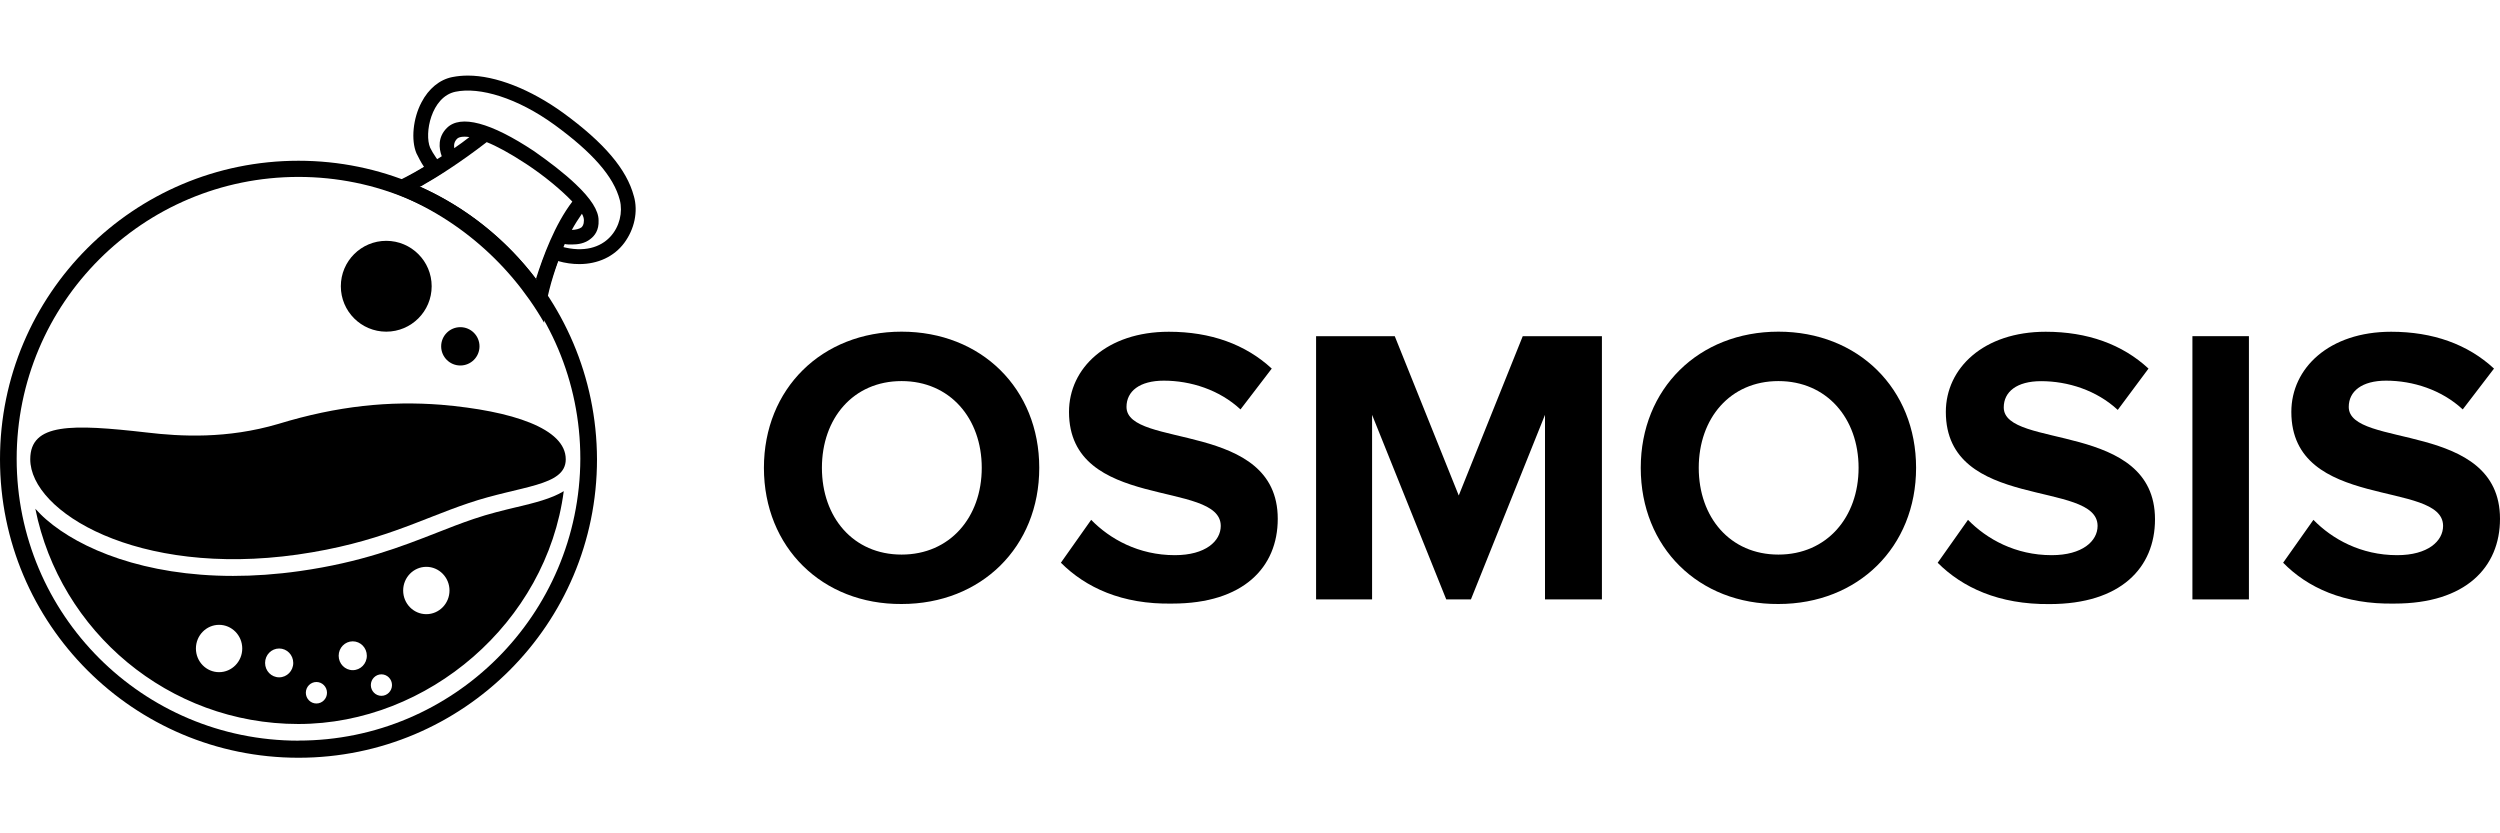
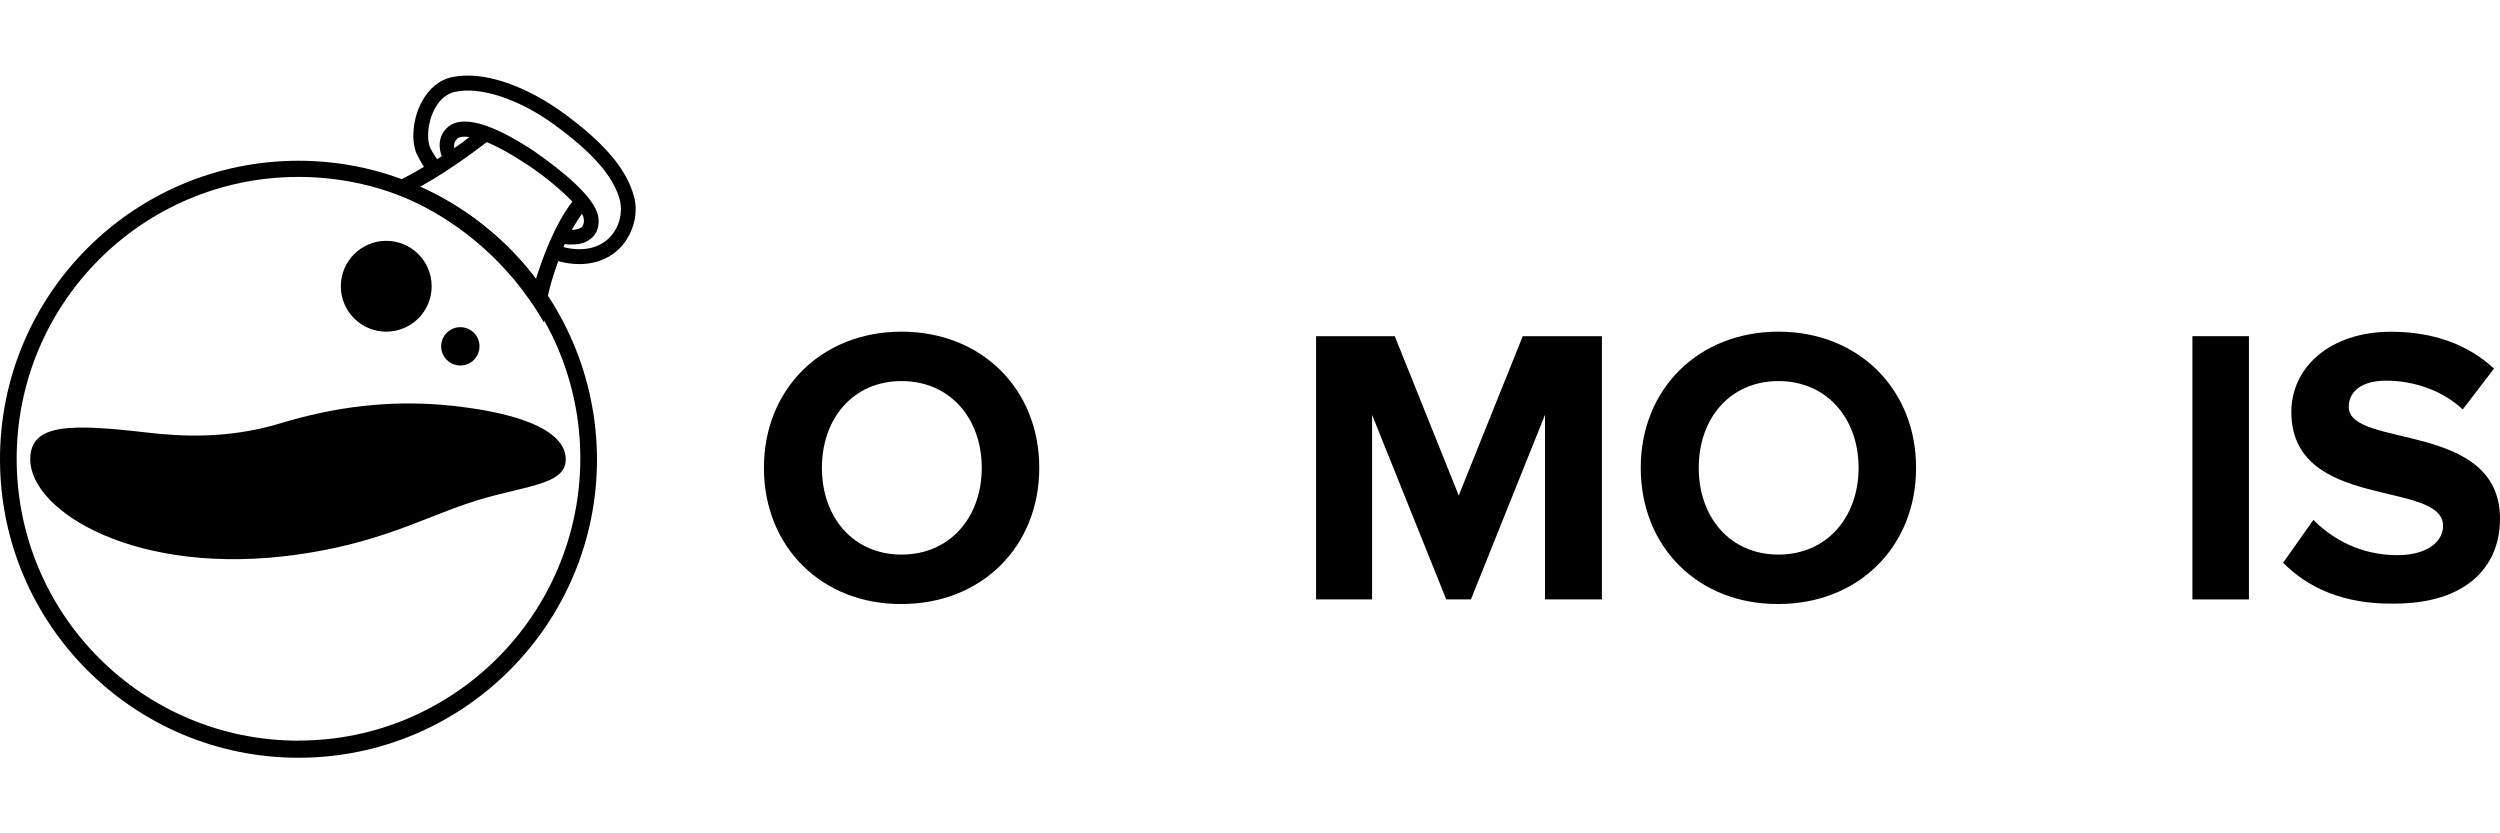
<svg xmlns="http://www.w3.org/2000/svg" id="Layer_2" data-name="Layer 2" viewBox="0 0 300 100">
  <defs>
    <style>
      .cls-1 {
        fill: none;
      }

      .cls-1, .cls-2 {
        stroke-width: 0px;
      }
    </style>
  </defs>
  <g id="Logos_-_Horizontal_Dark" data-name="Logos - Horizontal / Dark">
    <g id="Osmosis">
      <rect class="cls-1" x="0" width="300" height="100" />
      <g>
        <path class="cls-2" d="M76.06,23.53c-.85-3.21-3.57-6.41-8.47-9.98-3.93-2.84-8.11-4.48-11.44-4.48-.67,0-1.27.06-1.88.18-1.51.3-2.84,1.39-3.69,3.03-1.03,1.94-1.27,4.54-.61,6.11.24.48.54,1.09.91,1.63-3.21,1.94-5.02,2.48-5.26,2.54,8.35,2.78,15.31,8.59,19.67,16.16l.06-.73c.18-2.06.79-4.3,1.63-6.66.85.24,1.69.36,2.54.36,2.24,0,4.18-.91,5.39-2.54,1.21-1.63,1.69-3.75,1.15-5.63ZM67.35,29.58c-.48-.12-.97-.24-1.39-.36-.54,1.27-1.15,2.72-1.57,4.36-3.63-4.84-8.47-8.71-14.04-11.19.91-.54,2-1.15,3.15-1.94-.91-1.09-1.57-2.06-1.88-2.72-.73-1.69.12-6.11,3.03-6.72,2.9-.61,7.44.73,11.92,3.99,4.48,3.27,7.08,6.17,7.81,9.02.73,2.84-1.51,7.08-7.02,5.57Z" />
        <path class="cls-2" d="M35.82,19.29C16.03,19.29,0,35.33,0,55.11s16.03,35.82,35.82,35.82,35.82-16.04,35.82-35.82c-.06-19.79-16.1-35.82-35.82-35.82ZM35.82,88.88c-18.7,0-33.82-15.13-33.82-33.82S17.12,21.23,35.82,21.23s33.82,15.13,33.82,33.82c-.06,18.7-15.19,33.82-33.82,33.82Z" />
        <path class="cls-2" d="M67.89,55.11c0-3.69-6.41-5.81-14.95-6.54-6.17-.48-12.4.12-19.54,2.3-6.17,1.82-11.74,1.51-15.79,1.03-9.02-1.03-13.98-1.15-13.98,3.21,0,6.29,12.83,14.16,32.07,11.44,9.74-1.39,14.76-4.24,20.51-6.17,6.23-2.12,11.68-2,11.68-5.26Z" />
        <path class="cls-2" d="M58.39,17.05c1.21.48,2.78,1.33,4.72,2.6,2.3,1.51,4.3,3.21,5.57,4.54-2.12,2.78-3.51,6.6-4.36,9.26.42.61.91,1.21,1.33,1.82.42-1.51,1.15-3.75,2.12-5.99.24.06.54.06.85.06.73,0,1.57-.12,2.24-.67.48-.36,1.03-1.03.97-2.24,0-1.15-.91-2.6-2.78-4.36-1.33-1.27-3.15-2.66-4.96-3.93-5.2-3.45-8.83-4.42-10.47-2.78-1.09,1.09-.97,2.42-.61,3.39-1.94,1.27-3.57,2.18-4.66,2.78.73.24,1.39.54,2.12.85,1.94-1.09,4.72-2.84,7.93-5.32ZM69.83,25.65c.18.3.24.6.24.79,0,.54-.18.73-.3.85-.24.18-.73.3-1.15.3.36-.67.79-1.33,1.21-1.94ZM54.88,16.63c.18-.18.67-.3,1.45-.18-.61.48-1.21.91-1.82,1.33-.06-.42,0-.79.36-1.15Z" />
        <path class="cls-2" d="M46.35,39.8c3.01,0,5.45-2.44,5.45-5.45s-2.44-5.45-5.45-5.45-5.45,2.44-5.45,5.45,2.44,5.45,5.45,5.45Z" />
        <path class="cls-2" d="M55.24,43.86c1.27,0,2.3-1.03,2.3-2.3s-1.03-2.3-2.3-2.3-2.3,1.03-2.3,2.3,1.03,2.3,2.3,2.3Z" />
-         <path class="cls-2" d="M62.01,60.85c-1.57.38-3.35.8-5.16,1.42-1.48.5-2.92,1.06-4.44,1.66-4.24,1.66-9.05,3.55-16.44,4.6-2.82.4-5.49.58-8,.58-10.62,0-18.35-3.23-22.41-6.76-.49-.42-.92-.86-1.32-1.3,2.95,14.72,15.99,25.83,31.56,25.83s29.79-12.19,31.85-27.94c-1.48.91-3.54,1.41-5.66,1.92ZM26.29,80.66c-1.54,0-2.78-1.27-2.78-2.84s1.25-2.84,2.78-2.84,2.78,1.27,2.78,2.84-1.25,2.84-2.78,2.84ZM33.5,81.28c-.94,0-1.69-.77-1.69-1.73s.76-1.73,1.69-1.73,1.69.77,1.69,1.73-.76,1.73-1.69,1.73ZM37.97,84.42c-.7,0-1.27-.58-1.27-1.29s.57-1.29,1.27-1.29,1.27.58,1.27,1.29-.57,1.29-1.27,1.29ZM42.33,80.42c-.93,0-1.69-.77-1.69-1.73s.76-1.73,1.69-1.73,1.69.77,1.69,1.73-.76,1.73-1.69,1.73ZM45.77,83.5c-.7,0-1.27-.58-1.27-1.29s.57-1.29,1.27-1.29,1.27.58,1.27,1.29-.57,1.29-1.27,1.29ZM51.16,73.7c-1.54,0-2.78-1.27-2.78-2.84s1.25-2.84,2.78-2.84,2.78,1.27,2.78,2.84-1.25,2.84-2.78,2.84Z" />
      </g>
      <g>
        <path class="cls-2" d="M91.67,56.14c0-9.5,6.96-16.34,16.52-16.34s16.52,6.84,16.52,16.34-6.96,16.34-16.52,16.34c-9.5.06-16.52-6.78-16.52-16.34ZM117.81,56.14c0-5.93-3.81-10.41-9.62-10.41s-9.56,4.48-9.56,10.41,3.75,10.41,9.56,10.41,9.62-4.48,9.62-10.41Z" />
-         <path class="cls-2" d="M127.31,67.52l3.63-5.14c2.24,2.3,5.69,4.24,10.04,4.24,3.69,0,5.51-1.69,5.51-3.51,0-5.57-18.21-1.75-18.21-13.68,0-5.26,4.54-9.62,11.98-9.62,5.02,0,9.2,1.51,12.35,4.42l-3.75,4.9c-2.54-2.36-5.99-3.45-9.2-3.45-2.91,0-4.48,1.27-4.48,3.15,0,5.02,18.15,1.63,18.15,13.43,0,5.81-4.11,10.17-12.65,10.17-6.05.12-10.41-1.94-13.37-4.9Z" />
        <path class="cls-2" d="M185.4,71.93v-22.15l-8.89,22.15h-2.96l-8.9-22.15v22.15h-6.72v-31.59h9.44l7.68,19.12,7.68-19.12h9.5v31.59h-6.84Z" />
        <path class="cls-2" d="M196.89,56.14c0-9.5,6.96-16.34,16.52-16.34s16.52,6.84,16.52,16.34-6.96,16.34-16.52,16.34c-9.56.06-16.52-6.78-16.52-16.34ZM223.03,56.14c0-5.93-3.81-10.41-9.62-10.41s-9.56,4.48-9.56,10.41,3.75,10.41,9.56,10.41,9.62-4.48,9.62-10.41Z" />
-         <path class="cls-2" d="M232.53,67.52l3.63-5.14c2.24,2.3,5.69,4.24,10.04,4.24,3.69,0,5.51-1.69,5.51-3.51,0-5.57-18.21-1.75-18.21-13.68,0-5.26,4.54-9.62,11.98-9.62,5.02,0,9.2,1.51,12.34,4.42l-3.69,4.96c-2.54-2.36-5.99-3.45-9.2-3.45-2.91,0-4.48,1.27-4.48,3.15,0,5.02,18.15,1.63,18.15,13.43,0,5.81-4.11,10.17-12.65,10.17-6.11.06-10.47-2-13.43-4.96Z" />
        <path class="cls-2" d="M263.09,71.93v-31.59h6.78v31.59h-6.78Z" />
        <path class="cls-2" d="M273.98,67.52l3.63-5.14c2.24,2.3,5.69,4.24,10.05,4.24,3.69,0,5.51-1.69,5.51-3.51,0-5.57-18.21-1.75-18.21-13.68,0-5.26,4.54-9.62,11.98-9.62,5.02,0,9.2,1.51,12.34,4.42l-3.75,4.9c-2.54-2.36-5.99-3.45-9.2-3.45-2.9,0-4.48,1.27-4.48,3.15,0,5.02,18.15,1.63,18.15,13.43,0,5.81-4.12,10.17-12.65,10.17-6.11.12-10.47-1.94-13.37-4.9Z" />
      </g>
    </g>
  </g>
</svg>